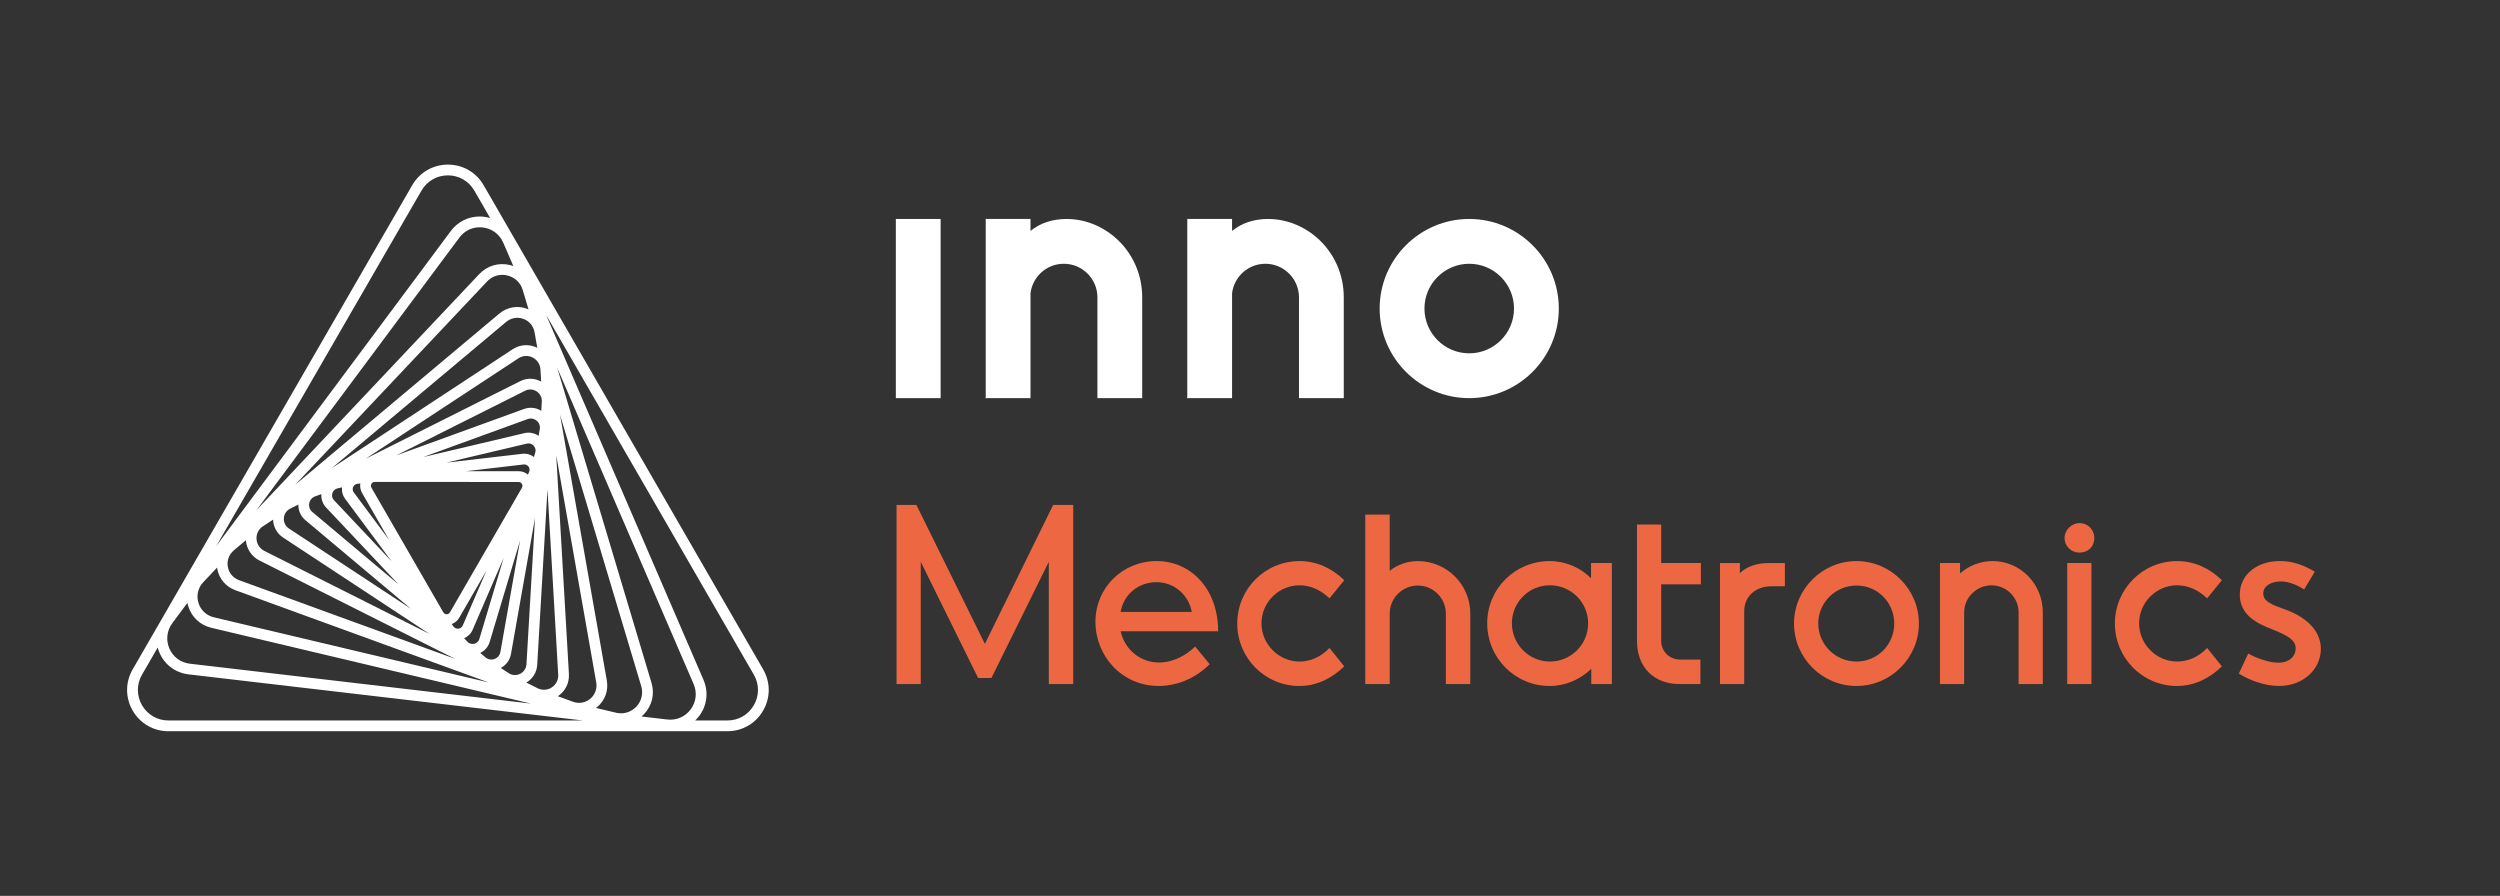
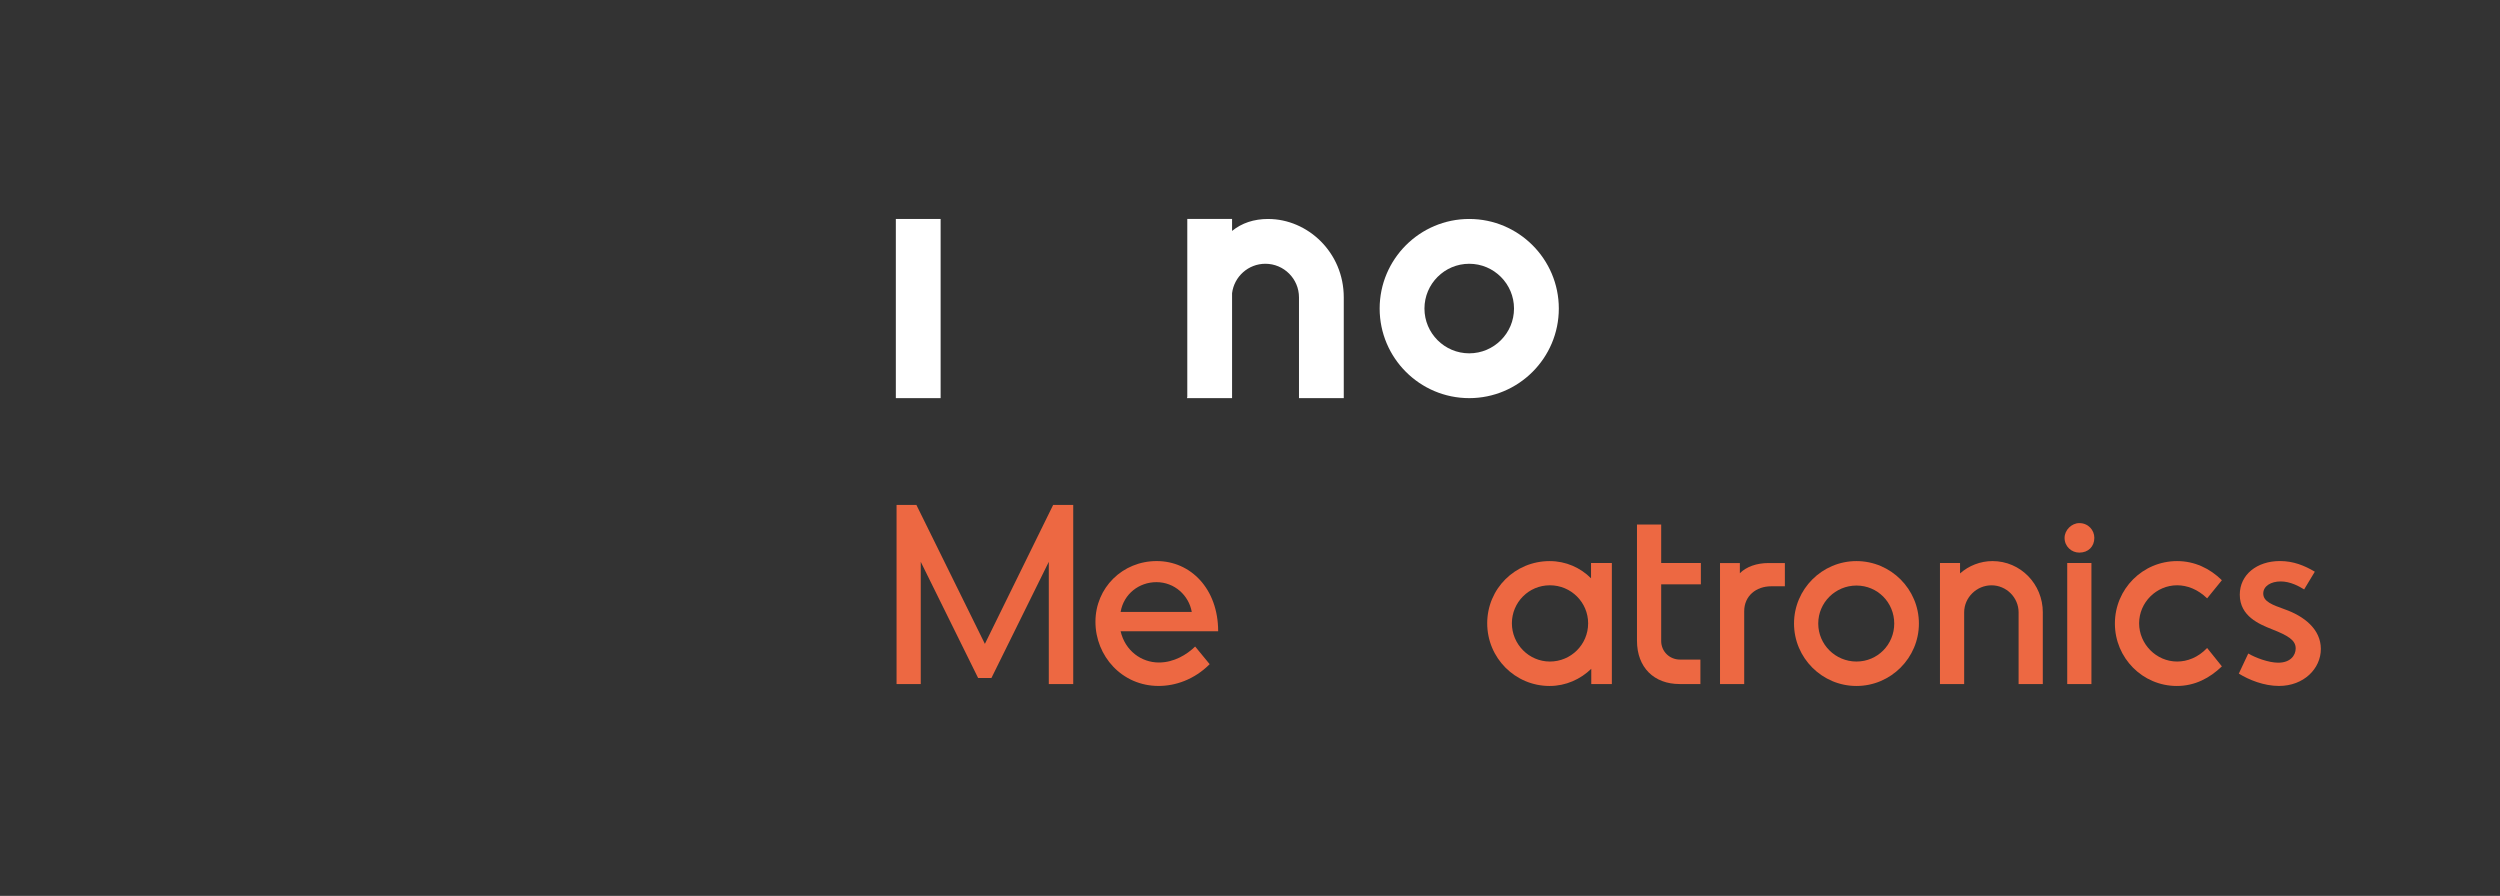
<svg xmlns="http://www.w3.org/2000/svg" id="Layer_2" data-name="Layer 2" viewBox="0 0 1162.29 416.49">
  <rect x="0" y="0" width="1162.29" height="416.49" fill="#333333" stroke="none" />
  <defs>
    <style>
      .cls-1 {
        fill: none;
      }

      .cls-2 {
        fill: #ed6842;
      }

      .cls-3 {
        fill: #fff;
      }
    </style>
  </defs>
  <g id="Logo">
    <g>
      <g>
        <g>
          <path class="cls-2" d="M498.96,318.02h-11.36v-56.82l-26.67,54.01h-6.19l-26.67-54.01v56.82h-11.25v-83.26h9.23l31.84,64.59,31.73-64.59h9.34v83.26Z" />
          <path class="cls-2" d="M520.99,293.49c2.14,9.11,9.68,14.52,17.78,14.52,7.09,0,13.05-3.71,16.88-7.43l6.75,8.21c-7.2,7.2-15.98,10.12-23.74,10.12-17.1,0-29.37-13.95-29.37-29.82s12.6-28.24,28.47-28.24,28.58,12.94,28.58,32.63h-45.34ZM554.07,284.49c-1.35-7.65-7.99-13.84-16.43-13.84-7.99,0-15.19,5.4-16.65,13.84h33.08Z" />
-           <path class="cls-2" d="M604.02,318.92c-15.86,0-28.8-12.94-28.8-29.03s12.94-29.03,28.92-29.03c8.1,0,15.19,3.38,20.82,8.89l-6.86,8.44c-4.39-4.27-9.34-6.08-13.95-6.08-9.68,0-17.67,7.99-17.67,17.67s7.99,17.78,17.67,17.78c4.61,0,9.68-1.8,13.95-6.3l6.86,8.55c-5.62,5.4-12.49,9.11-20.93,9.11Z" />
-           <path class="cls-2" d="M683.56,285.28v32.74h-11.36v-32.74c0-7.2-5.85-13.05-13.05-13.05s-13.05,5.85-13.05,13.05v32.74h-11.36v-78.76h11.36v26.1c3.6-2.81,8.1-4.5,13.05-4.5,13.5,0,24.42,10.91,24.42,24.42Z" />
          <path class="cls-2" d="M749.38,318.02h-9.57v-7.09c-4.95,4.84-11.82,7.99-19.35,7.99-16.09,0-29.03-13.05-29.03-29.14s12.94-28.92,29.03-28.92c7.54,0,14.29,3.04,19.24,7.99v-7.09h9.68v56.26ZM738.35,289.78c0-9.68-7.88-17.67-17.78-17.67s-17.67,7.99-17.67,17.67,7.88,17.78,17.67,17.78,17.78-7.88,17.78-17.78Z" />
          <path class="cls-2" d="M790.54,318.02h-9.68c-11.82,0-19.8-7.65-19.8-20.14v-54.01h11.25v17.89h18.45v9.9h-18.45v26.33c0,4.84,3.83,8.66,8.78,8.66h9.45v11.36Z" />
          <path class="cls-2" d="M829.81,272.57h-6.3c-7.09,0-12.6,4.5-12.6,11.59v33.87h-11.25v-56.26h9.23v4.73c3.04-3.04,7.88-4.73,13.28-4.73h7.65v10.8Z" />
          <path class="cls-2" d="M892.13,289.89c0,15.98-13.05,29.03-29.03,29.03s-29.03-13.05-29.03-29.03,13.05-29.03,29.03-29.03,29.03,13.05,29.03,29.03ZM845.33,289.89c0,9.79,7.99,17.67,17.78,17.67s17.55-7.88,17.55-17.67-7.76-17.66-17.55-17.66-17.78,7.88-17.78,17.66Z" />
          <path class="cls-2" d="M949.73,284.72v33.3h-11.25v-33.3c0-6.98-5.74-12.6-12.6-12.6s-12.71,5.63-12.71,12.6v33.3h-11.25v-56.26h9.34v4.84c4.05-3.6,9.45-5.74,15.08-5.74,13.05,0,23.4,10.69,23.4,23.85Z" />
          <path class="cls-2" d="M973.69,250.06c0,4.05-2.82,6.86-6.98,6.86-3.6,0-6.86-2.81-6.86-6.86,0-3.6,3.26-6.86,6.86-6.86,4.16,0,6.98,3.26,6.98,6.86ZM972.34,318.02h-11.25v-56.26h11.25v56.26Z" />
          <path class="cls-2" d="M1012.05,318.92c-15.86,0-28.8-12.94-28.8-29.03s12.94-29.03,28.92-29.03c8.1,0,15.19,3.38,20.82,8.89l-6.86,8.44c-4.39-4.27-9.34-6.08-13.95-6.08-9.67,0-17.67,7.99-17.67,17.67s7.99,17.78,17.67,17.78c4.61,0,9.68-1.8,13.95-6.3l6.86,8.55c-5.62,5.4-12.49,9.11-20.93,9.11Z" />
          <path class="cls-2" d="M1076.18,265.82l-4.95,8.21c-2.36-1.46-6.41-3.71-10.91-3.71s-8.1,2.14-8.1,5.62c0,3.83,4.39,5.29,9.9,7.31,9,3.15,16.88,9.23,16.88,18.45s-7.99,17.21-19.46,17.21c-6.98,0-13.95-2.81-18.68-5.74l4.39-9.34c3.26,1.91,9.34,4.27,13.95,4.27,5.62,0,8.1-3.38,8.1-6.64,0-3.83-3.49-5.96-11.25-9-5.63-2.25-14.74-5.96-14.74-15.98,0-9.34,7.99-15.64,18.68-15.64,6.3,0,11.48,2.14,16.2,4.95Z" />
        </g>
        <g>
          <path class="cls-3" d="M683.07,101.8c-22.97,0-41.65,18.68-41.65,41.65s18.68,41.65,41.65,41.65,41.65-18.68,41.65-41.65-18.68-41.65-41.65-41.65ZM683.07,164.27c-11.48,0-20.82-9.34-20.82-20.82s9.34-20.82,20.82-20.82,20.82,9.34,20.82,20.82-9.34,20.82-20.82,20.82Z" />
          <rect class="cls-3" x="416.49" y="101.8" width="20.82" height="83.3" />
-           <path class="cls-3" d="M495.9,101.8c-6.65,0-12.28,1.89-16.8,5.56v-5.56h-20.82v82.65l-.13.65h.13s20.82,0,20.82,0v-48.79c.96-7.7,7.53-13.68,15.49-13.68,8.61,0,15.62,7.01,15.62,15.62v46.86h20.82v-46.86c0-20.94-16.8-36.44-35.13-36.44Z" />
          <path class="cls-3" d="M589.61,101.8c-6.65,0-12.28,1.89-16.8,5.56v-5.56h-20.82v82.65l-.13.65h.13s20.82,0,20.82,0v-48.79c.96-7.7,7.53-13.68,15.49-13.68,8.61,0,15.62,7.01,15.62,15.62v46.86h20.82v-46.86c0-20.94-16.8-36.44-35.13-36.44Z" />
        </g>
      </g>
-       <path class="cls-3" d="M354.8,311.19L224.86,86.12c-3.47-6.01-9.68-9.59-16.61-9.59-6.93,0-13.15,3.59-16.61,9.59L61.69,311.19c-3.47,6.01-3.47,13.18,0,19.18,3.47,6,9.68,9.59,16.61,9.59h259.88c6.93,0,13.15-3.59,16.61-9.59,3.47-6.01,3.47-13.18,0-19.18ZM233.97,112.83l4.68,10.86c-.53-.19-1.08-.36-1.64-.49-5.22-1.24-10.53.35-14.22,4.25l-103.64,109.83,94.43-126.83c2.27-3.05,5.73-4.78,9.46-4.78.47,0,.94.03,1.42.08,4.25.5,7.81,3.14,9.5,7.08ZM245.99,219.41l-.54,1.24c-1.19-1-2.7-1.57-4.33-1.57h-24.56s26.86-3.14,26.86-3.14c.11-.01.22-.02.32-.02,1.09,0,1.73.69,1.97,1.01.26.35.8,1.28.29,2.47ZM207.65,285.57h0c-.31,0-1.08-.09-1.55-.9l-33.41-57.93c-.47-.81-.15-1.52,0-1.79s.62-.9,1.55-.9h0l66.87.04c.93,0,1.4.63,1.55.9s.47.98,0,1.79l-33.47,57.9c-.47.81-1.24.9-1.55.9ZM164.17,226.42c.17-.4.71-1.34,2-1.49l1.36-.16c-.24,1.51.02,3.07.82,4.46l12.57,21.8-16.46-22.14c-.77-1.04-.46-2.08-.29-2.47ZM213.15,292.28c-.43.05-1.51.05-2.29-.99l-.86-1.15c1.46-.54,2.7-1.56,3.52-2.97l12.62-21.83-10.99,25.45c-.52,1.19-1.57,1.44-2,1.49ZM248.84,210.41l-.61,2.05c-1.52-1.16-3.42-1.71-5.4-1.48l-35.31,4.11,37.4-8.85c.28-.07.55-.1.8-.1,1.23,0,2.04.7,2.36,1.05.39.42,1.25,1.57.76,3.22ZM154.52,229.33c.17-.55.73-1.87,2.4-2.27l2.09-.49c-.22,1.86.26,3.75,1.43,5.32l21.63,29.08-26.79-28.42c-1.18-1.25-.93-2.67-.76-3.22ZM220.47,299.29c-.56.13-1.98.3-3.17-.95l-1.53-1.62c1.76-.73,3.18-2.11,3.97-3.93l14.4-33.34-11.27,37.58c-.49,1.65-1.85,2.13-2.4,2.27ZM250.94,199.58l-.54,3.06c-1.91-1.34-4.28-1.82-6.63-1.26l-47.02,11.12,48.56-17.66c.48-.18.98-.26,1.47-.26.98,0,1.93.34,2.72,1,1.18.99,1.72,2.48,1.45,3.99ZM143.76,234.03c.27-1.51,1.29-2.73,2.73-3.25l2.92-1.06c-.17,2.29.61,4.54,2.23,6.26l33.7,35.75-40.13-33.7c-1.18-.99-1.72-2.48-1.45-3.99ZM229.91,306.37c-1.44.53-3.01.25-4.19-.74l-2.46-2.07c2.11-.99,3.71-2.8,4.4-5.11l14.13-47.14-9.15,51.8c-.27,1.51-1.29,2.73-2.73,3.25ZM251.65,191c-2.4-1.51-5.33-1.84-8.06-.85l-59.37,21.58,59.93-30.08c.77-.39,1.59-.58,2.41-.58,1.02,0,2.04.3,2.93.89,1.62,1.06,2.51,2.85,2.4,4.78l-.25,4.25ZM134.9,236.49l3.81-1.91c-.07,2.79,1.1,5.43,3.29,7.27l49.1,41.23-56.74-37.34c-1.62-1.06-2.51-2.85-2.4-4.78.11-1.93,1.21-3.6,2.94-4.47ZM241.82,313.26c-1.73.87-3.72.75-5.34-.31l-3.66-2.41c2.51-1.32,4.25-3.69,4.75-6.55l11.17-63.22-3.98,68.03c-.11,1.93-1.21,3.6-2.94,4.47ZM241.92,177.18l-71.9,36.08,71-46.67c1.11-.73,2.37-1.1,3.63-1.1,1.01,0,2.03.24,2.98.72,2.14,1.08,3.5,3.15,3.64,5.54l.33,5.68c-3-1.69-6.57-1.81-9.69-.24ZM122.24,244.68l4.73-3.11c.09,3.38,1.77,6.46,4.64,8.34l68.1,44.82-76.81-38.6c-2.14-1.08-3.5-3.15-3.64-5.54-.14-2.39.97-4.6,2.97-5.92ZM256.54,319.58c-2,1.32-4.48,1.46-6.61.38l-5.21-2.62c2.96-1.76,4.84-4.78,5.04-8.26l4.77-81.5,4.99,86.08c.14,2.39-.97,4.6-2.98,5.92ZM238.28,162.41l-84,55.22,81.05-67.98c1.5-1.25,3.32-1.91,5.18-1.91.94,0,1.88.16,2.8.5,2.76,1,4.7,3.33,5.21,6.21l1.28,7.25c-3.74-1.84-8.04-1.59-11.53.71ZM108.69,255.88l5.62-4.71c.33,4.08,2.68,7.59,6.35,9.44l90.96,45.71-100.49-36.59c-2.75-1-4.7-3.33-5.21-6.21-.51-2.89.53-5.74,2.77-7.62ZM274.43,324.87c-2.25,1.88-5.23,2.41-7.99,1.41l-7.08-2.58c3.46-2.32,5.38-6.16,5.14-10.33l-5.9-101.74,18.6,105.62c.51,2.89-.53,5.74-2.78,7.62ZM245.03,143.54c-4.45-1.62-9.28-.77-12.91,2.27l-94.9,79.6,89.21-94.53c1.9-2.01,4.44-3.09,7.11-3.09.77,0,1.54.09,2.32.27,3.46.82,6.14,3.34,7.16,6.75l2.7,9.03c-.23-.1-.45-.21-.68-.3ZM94.51,270.67l6.41-6.79c.02.16.04.32.07.48.82,4.67,3.97,8.42,8.43,10.04l117.78,42.89-127.8-30.3c-3.46-.82-6.14-3.35-7.16-6.75-1.02-3.41-.17-6.99,2.27-9.57ZM286.42,331.35l-9.34-2.21c.19-.14.38-.28.56-.43,3.63-3.05,5.31-7.65,4.49-12.32l-21.77-123.58,37.75,126.16c1.02,3.41.17,6.99-2.27,9.57s-5.97,3.64-9.43,2.82ZM80.11,289.71l7.01-9.41c.09.46.2.92.34,1.38,1.54,5.14,5.57,8.95,10.79,10.19l148.6,35.24-158.61-18.55c-4.25-.5-7.81-3.14-9.5-7.08-1.7-3.93-1.18-8.33,1.38-11.77ZM310.22,334.51l-11.97-1.4c.42-.36.84-.74,1.23-1.16,3.68-3.9,4.96-9.3,3.42-14.44l-43.83-146.48,63.41,147.01c1.7,3.93,1.18,8.33-1.38,11.77-2.56,3.44-6.62,5.19-10.88,4.69ZM195.96,88.62c2.56-4.44,7.16-7.09,12.28-7.09,5.13,0,9.72,2.65,12.28,7.09l7.36,12.75c-.92-.27-1.87-.47-2.85-.59-6.05-.71-11.83,1.79-15.47,6.67l-109.04,146.44,95.43-165.28ZM66.02,327.87c-2.56-4.44-2.56-9.74,0-14.18l7.29-12.63c.22.81.49,1.61.83,2.4,2.41,5.59,7.46,9.35,13.51,10.06l183.33,21.44H78.31c-5.13,0-9.72-2.65-12.28-7.09ZM350.47,327.87c-2.56,4.44-7.16,7.09-12.28,7.09h-14.98c.68-.65,1.32-1.37,1.9-2.15,3.64-4.88,4.37-11.14,1.96-16.73l-73.17-169.66,96.58,167.27c2.56,4.44,2.56,9.74,0,14.18Z" />
    </g>
  </g>
  <g id="Margin">
-     <rect class="cls-1" width="1162.29" height="416.49" />
-   </g>
+     </g>
</svg>